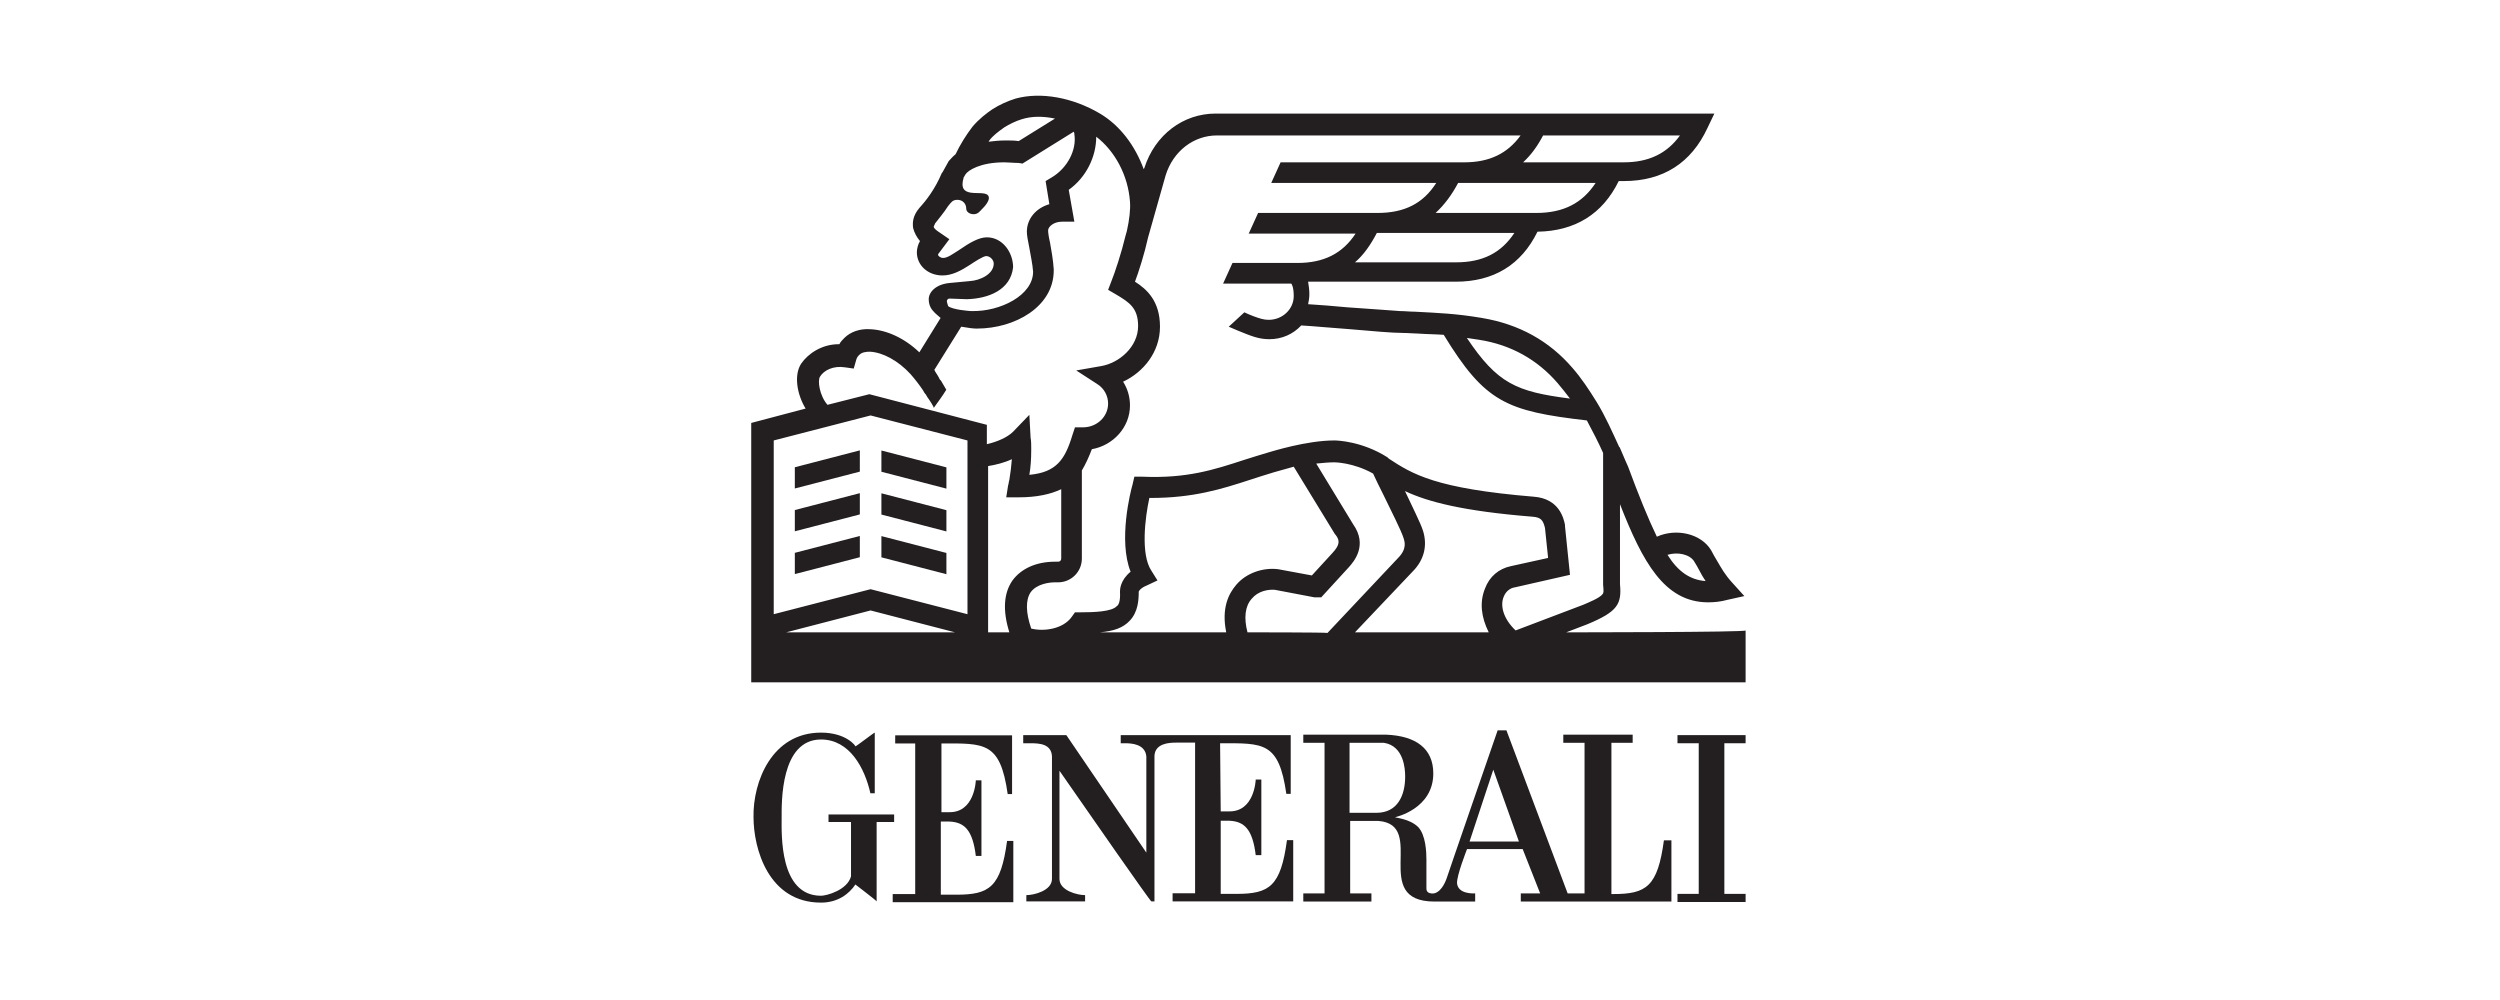
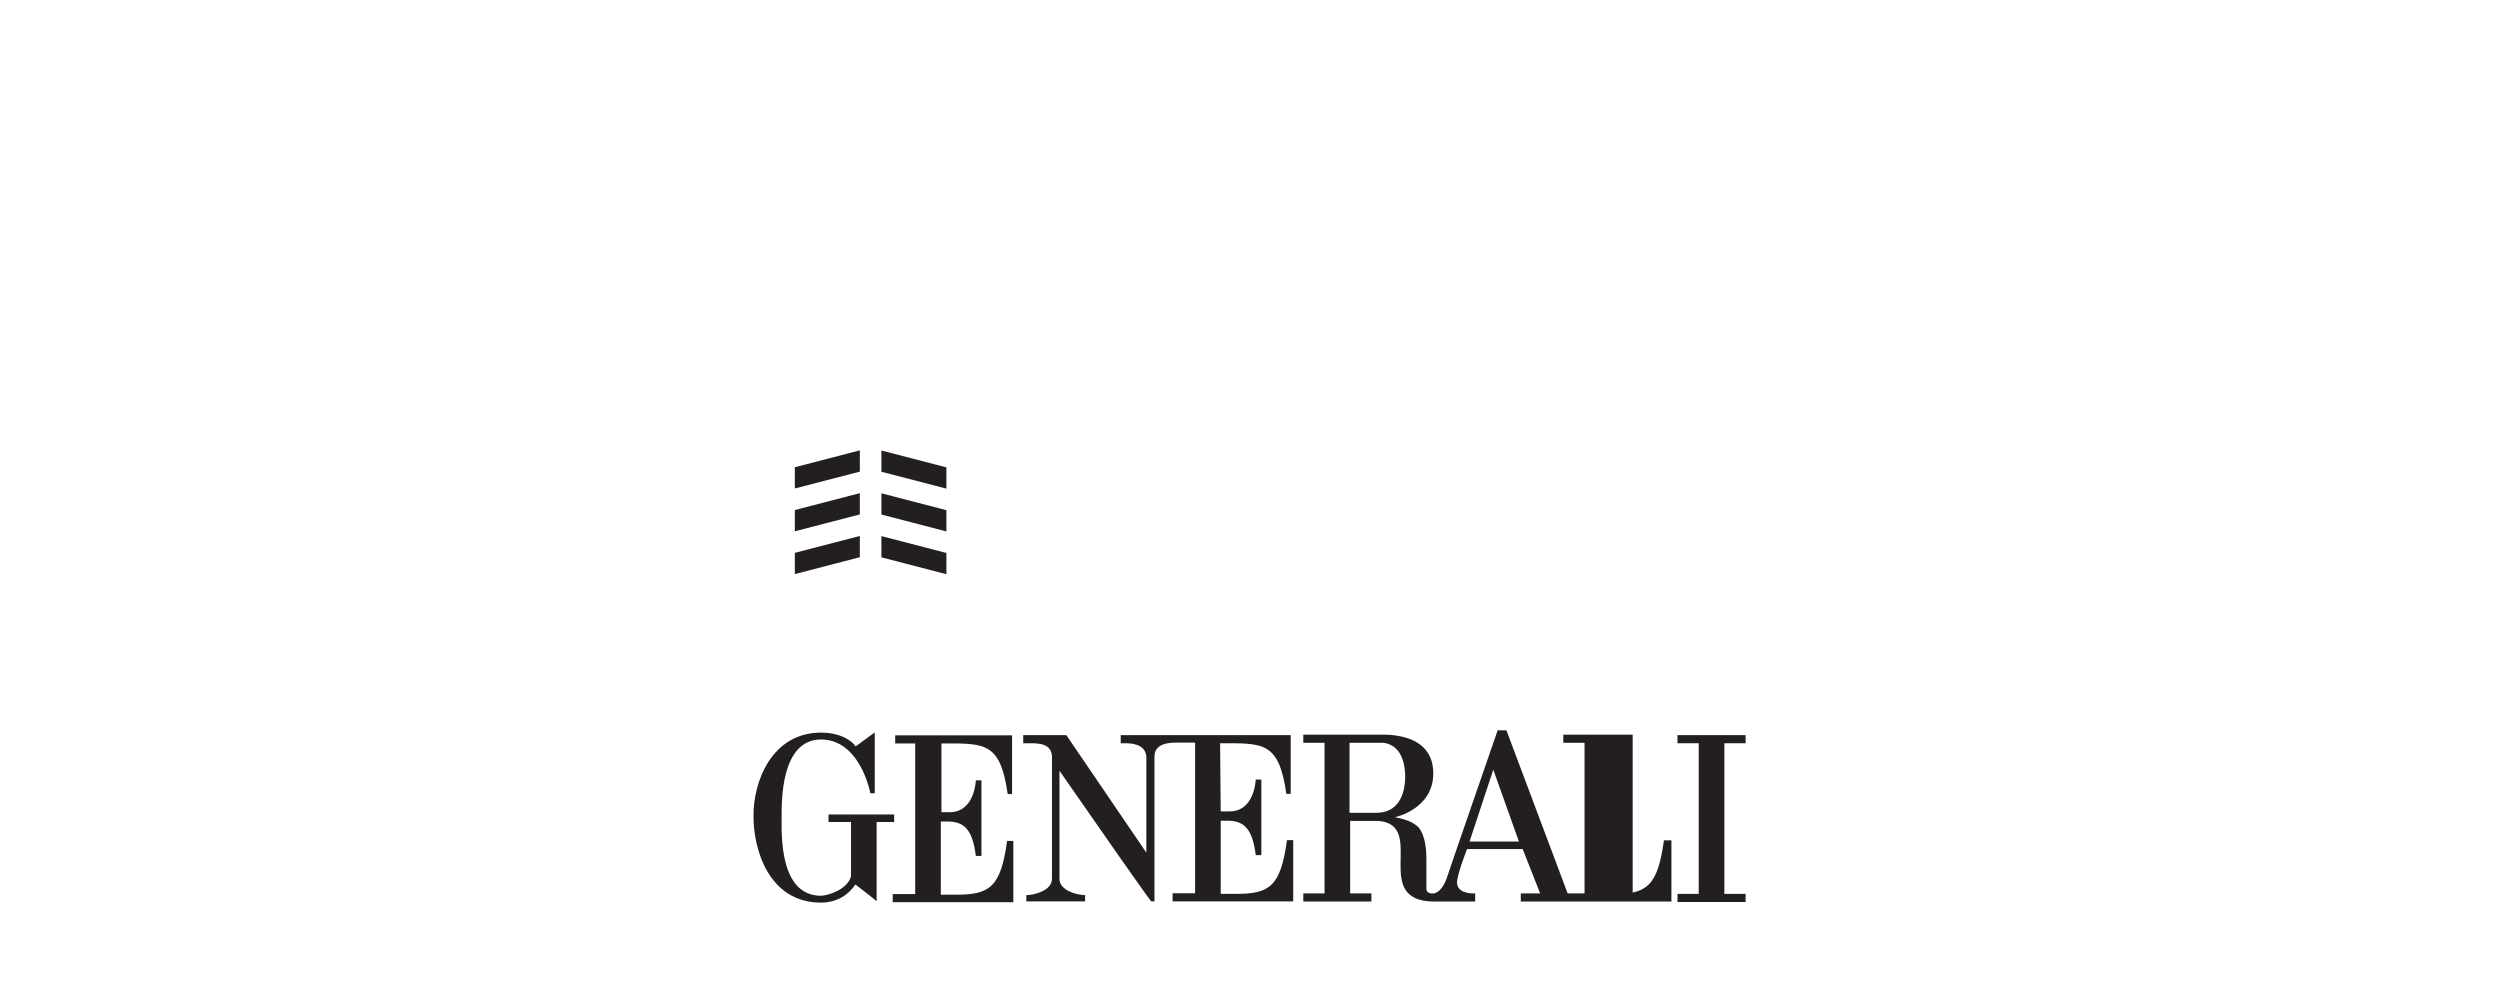
<svg xmlns="http://www.w3.org/2000/svg" width="400" height="160" viewBox="0 0 400 160" fill="none">
  <path d="M150.632 129.85V118.95C157.532 118.95 160.032 118.65 161.232 127.05H161.932V117.65H143.232V118.95H146.432V143.05H142.832V144.35H162.132V134.55H161.132C160.132 141.95 158.332 143.15 153.032 143.15H150.532V131.45H151.932C154.332 131.55 155.632 132.85 156.132 136.95H157.032V124.85H156.132C156.132 124.95 155.932 130.05 151.832 129.95H150.632V129.85Z" fill="#231F20" />
  <path d="M143.062 130.319H132.562V131.519H136.162V140.219C135.562 142.419 132.262 143.319 131.362 143.319C124.662 143.319 125.062 133.419 125.062 130.819C125.062 128.419 124.862 118.319 131.362 118.319C135.962 118.319 138.362 122.919 139.262 126.919H139.962C139.962 125.219 139.962 117.219 139.962 117.219C139.962 117.119 136.862 119.519 136.862 119.419C136.962 119.419 135.462 117.219 131.362 117.219C123.462 117.219 120.462 125.119 120.562 130.719C120.562 135.819 122.962 144.419 131.362 144.419C134.062 144.419 135.862 143.019 136.862 141.519C136.862 141.519 140.262 144.119 140.262 144.219V131.519H143.062V130.319Z" fill="#231F20" />
-   <path d="M235.127 134.649L238.927 123.149L243.027 134.649H235.127ZM220.227 130.049H215.927V118.849H221.427C224.627 119.349 224.827 123.049 224.827 124.249C224.827 127.249 223.627 130.049 220.227 130.049ZM266.227 134.449C265.227 141.849 263.427 143.049 258.127 143.049H257.827V118.849H261.227V117.549H250.127V118.849H253.527V142.949H250.827L241.027 116.849H239.627C239.627 116.849 231.427 140.549 231.427 140.649C231.427 140.549 230.827 142.649 229.427 142.949C228.227 143.049 228.227 142.349 228.227 142.149V137.549C228.227 136.349 228.127 133.649 226.927 132.349C225.527 130.949 223.127 130.849 223.227 130.749C223.227 130.749 229.327 129.449 229.327 123.749C229.327 119.749 226.527 117.749 221.827 117.549H208.527V118.849H211.927V142.949H208.527V144.249H219.427V142.949H216.027V131.349H220.527C228.427 131.949 219.127 144.249 229.527 144.249H236.027V142.949C235.627 142.949 233.327 143.049 233.127 141.349C233.027 140.149 234.727 135.849 234.727 135.849H243.627L246.427 142.949H243.327V144.249H267.427V134.449C267.227 134.449 266.227 134.449 266.227 134.449Z" fill="#231F20" />
+   <path d="M235.127 134.649L238.927 123.149L243.027 134.649H235.127ZM220.227 130.049H215.927V118.849H221.427C224.627 119.349 224.827 123.049 224.827 124.249C224.827 127.249 223.627 130.049 220.227 130.049ZM266.227 134.449C265.227 141.849 263.427 143.049 258.127 143.049H257.827H261.227V117.549H250.127V118.849H253.527V142.949H250.827L241.027 116.849H239.627C239.627 116.849 231.427 140.549 231.427 140.649C231.427 140.549 230.827 142.649 229.427 142.949C228.227 143.049 228.227 142.349 228.227 142.149V137.549C228.227 136.349 228.127 133.649 226.927 132.349C225.527 130.949 223.127 130.849 223.227 130.749C223.227 130.749 229.327 129.449 229.327 123.749C229.327 119.749 226.527 117.749 221.827 117.549H208.527V118.849H211.927V142.949H208.527V144.249H219.427V142.949H216.027V131.349H220.527C228.427 131.949 219.127 144.249 229.527 144.249H236.027V142.949C235.627 142.949 233.327 143.049 233.127 141.349C233.027 140.149 234.727 135.849 234.727 135.849H243.627L246.427 142.949H243.327V144.249H267.427V134.449C267.227 134.449 266.227 134.449 266.227 134.449Z" fill="#231F20" />
  <path d="M195.215 118.921C202.115 118.921 204.615 118.621 205.815 127.021H206.515V117.621H179.315V118.921H180.015C181.015 118.921 183.215 119.021 183.415 121.021V136.421L170.615 117.621H163.715V118.921H164.915C166.315 118.921 168.215 119.021 168.315 121.021V140.621C168.315 142.521 165.415 143.221 164.215 143.221V144.221H173.615V143.221C172.415 143.221 169.515 142.521 169.515 140.621V123.321C174.515 130.521 184.115 144.321 184.215 144.221H184.715V120.921C184.815 118.921 187.115 118.821 188.115 118.821H191.215V142.921H187.615V144.221H206.915V134.421H205.915C204.915 141.821 203.115 143.021 197.815 143.021H195.315V131.321H196.715C199.115 131.421 200.415 132.721 200.915 136.821H201.815V124.721H200.915C200.915 124.821 200.715 129.921 196.615 129.821H195.315L195.215 118.921Z" fill="#231F20" />
  <path d="M279.297 118.92V117.62H268.397V118.92H271.797V143.02H268.397V144.32H279.297V143.02H275.897V118.92H279.297Z" fill="#231F20" />
-   <path d="M240.597 95.472C240.897 94.672 241.597 94.072 242.397 93.972L251.197 91.972L250.397 84.172V83.972C250.197 82.972 249.497 79.772 245.397 79.472C229.697 78.172 225.997 75.872 222.197 73.372L221.997 73.172C217.897 70.572 213.897 70.472 213.497 70.472C208.997 70.472 203.397 72.272 202.997 72.372C201.597 72.772 200.397 73.172 199.097 73.572C194.197 75.172 189.897 76.572 182.797 76.272H181.497L181.197 77.572C180.897 78.572 178.897 86.472 180.897 91.472C179.197 92.872 179.197 94.372 179.197 94.672C179.297 96.372 178.897 96.872 178.697 96.972C177.897 97.872 175.097 97.972 172.797 97.972H171.997L171.497 98.672C170.097 100.672 166.997 101.072 164.997 100.572C164.097 97.972 164.097 95.972 164.897 94.772C165.897 93.372 167.997 93.172 168.797 93.172H169.297C171.397 93.172 173.097 91.472 173.097 89.372V75.272C173.697 74.272 174.197 73.172 174.697 71.872C178.097 71.272 180.797 68.372 180.797 64.872C180.797 63.472 180.397 62.172 179.697 61.072C182.897 59.572 185.597 56.372 185.597 52.272C185.597 48.172 183.497 46.272 181.597 45.072C182.197 43.472 183.097 40.672 183.697 37.972L186.497 28.072C187.697 24.172 190.997 21.672 194.697 21.672H243.297C241.197 24.572 238.297 25.972 234.297 25.972H204.897L203.397 29.272H229.797C227.697 32.572 224.697 34.072 220.397 34.072H201.297L199.797 37.372H216.897C214.797 40.572 211.797 42.072 207.597 42.072H197.197L195.697 45.372H206.597C206.697 45.472 206.997 45.972 206.997 47.372C206.997 49.472 205.197 51.172 202.997 51.172C202.197 51.172 201.597 50.972 200.497 50.572C199.997 50.372 199.497 50.172 199.097 49.972L196.597 52.272C197.097 52.472 197.497 52.672 197.997 52.872C200.197 53.772 201.397 54.272 203.097 54.272C205.097 54.272 206.897 53.472 208.197 52.072C210.097 52.172 213.097 52.472 215.997 52.672C219.497 52.972 222.797 53.272 224.497 53.272C225.397 53.272 226.197 53.372 226.897 53.372C228.297 53.472 229.697 53.472 230.997 53.572C237.597 64.372 240.997 65.772 253.897 67.272C254.797 68.972 255.697 70.672 256.497 72.472V93.472V93.572C256.597 94.572 256.597 94.872 256.397 95.072C255.997 95.672 253.997 96.472 253.297 96.772L242.497 100.872C240.497 98.972 239.997 96.872 240.597 95.472ZM238.197 101.172H216.797L225.997 91.472C227.897 89.572 228.397 87.272 227.697 84.972C227.297 83.672 225.997 81.172 224.797 78.572C228.397 80.272 233.997 81.772 245.197 82.672C246.597 82.772 246.897 83.272 247.197 84.472L247.697 89.272L241.797 90.572C239.797 90.972 238.297 92.272 237.597 94.172C236.697 96.372 236.997 98.772 238.197 101.172ZM199.597 101.172C198.997 98.872 199.197 96.972 200.297 95.772C201.297 94.572 202.897 94.272 203.997 94.372L210.297 95.572H210.497H211.397L215.797 90.772C216.597 89.872 218.897 87.272 216.497 83.872L210.597 74.172C211.597 74.072 212.597 73.972 213.497 73.972C213.497 73.972 216.497 73.972 219.697 75.772C220.097 76.672 220.697 77.872 221.397 79.272C222.597 81.772 224.197 84.872 224.597 86.172C224.697 86.572 225.197 87.772 223.697 89.272L212.397 101.272C212.297 101.172 199.597 101.172 199.597 101.172ZM197.797 93.572C196.597 94.972 195.397 97.272 196.197 101.172H175.997C178.197 100.972 179.697 100.472 180.797 99.272C182.097 97.872 182.197 95.972 182.197 94.672C182.197 94.572 182.497 94.072 183.497 93.672L185.197 92.872L184.197 91.272C182.497 88.672 183.197 82.872 183.897 79.672H184.097C190.897 79.672 195.397 78.272 199.997 76.772C201.197 76.372 202.497 75.972 203.797 75.572C203.797 75.572 205.197 75.172 206.997 74.672L213.597 85.472L213.697 85.572C214.397 86.472 214.397 87.172 213.197 88.472L209.897 92.072L204.497 91.072C202.097 90.772 199.397 91.672 197.797 93.572ZM161.997 92.872C160.597 94.872 160.397 97.672 161.497 101.172H158.097V74.572C159.297 74.372 160.597 74.072 161.897 73.472C161.797 74.672 161.697 75.572 161.497 76.772C161.397 77.072 161.397 77.372 161.297 77.672L160.997 79.572H162.997C165.897 79.572 168.097 79.072 169.797 78.272V89.372C169.797 89.672 169.597 89.872 169.297 89.872H168.797C165.797 89.872 163.397 90.972 161.997 92.872ZM154.797 98.272L139.297 94.272L123.797 98.272V70.472L139.297 66.472L154.797 70.472V98.272ZM125.797 101.172L139.297 97.672L152.797 101.172H125.797ZM131.197 60.272C131.797 59.272 133.297 58.472 135.197 58.772L136.597 58.972L136.997 57.572C137.097 57.172 137.297 56.972 137.497 56.772C137.897 56.372 138.497 56.272 139.197 56.272C141.197 56.372 143.697 57.672 145.697 59.872C146.397 60.672 147.097 61.572 147.697 62.472C147.797 62.672 147.897 62.872 148.097 63.072C148.297 63.372 148.397 63.572 148.397 63.572C148.497 63.672 149.497 65.172 149.397 65.272C150.097 64.272 150.797 63.372 151.397 62.372C151.397 62.372 151.397 62.272 151.297 62.172C151.097 61.872 150.797 61.272 150.597 60.972C150.497 60.872 150.497 60.772 150.397 60.772C150.397 60.772 150.297 60.572 150.197 60.372C149.997 59.972 149.597 59.472 149.497 59.172L153.797 52.272C154.897 52.472 155.797 52.572 156.197 52.572H156.297C162.397 52.572 168.597 49.072 168.597 43.272V43.072C168.497 41.472 168.197 39.972 167.997 38.772C167.797 37.972 167.697 37.172 167.697 36.872C167.697 36.272 168.597 35.472 169.897 35.472H171.897L170.997 30.372C173.797 28.372 175.397 25.072 175.397 21.872C178.397 24.172 180.497 28.072 180.797 32.272C180.897 33.472 180.697 35.172 180.297 36.972L180.097 37.672C179.397 40.572 178.397 43.572 177.797 45.072L177.297 46.372L178.497 47.072C180.697 48.372 182.097 49.272 182.097 52.172C182.097 55.472 179.097 58.072 176.197 58.572L172.197 59.272L175.597 61.472C176.697 62.172 177.297 63.372 177.297 64.572C177.297 66.672 175.497 68.372 173.297 68.372H171.997L171.597 69.572C170.397 73.572 168.997 75.572 164.697 75.972C164.897 74.772 164.997 73.572 164.997 71.872C164.997 71.472 164.997 70.372 164.897 70.072L164.697 66.372L162.097 69.072C161.197 69.972 159.597 70.672 157.897 71.072V67.972L139.097 63.072L132.397 64.772C131.097 63.272 130.797 60.872 131.197 60.272ZM151.497 48.172C151.497 47.972 151.697 47.772 151.897 47.772L154.697 47.872C158.197 47.772 161.697 46.372 162.097 42.772C162.097 40.372 160.397 37.972 157.897 37.972C156.597 37.972 155.097 38.872 153.497 39.972C152.397 40.672 151.597 41.272 150.897 41.272C150.497 41.272 150.097 40.972 150.097 40.772V40.672L151.897 38.272L150.297 37.172C149.997 36.972 149.397 36.572 149.397 36.272C149.397 36.172 149.597 35.872 149.597 35.772C150.197 34.972 150.997 34.072 151.697 32.972C152.197 32.372 152.397 31.972 153.197 31.972C153.997 31.972 154.597 32.572 154.597 33.372C154.597 33.872 155.097 34.272 155.797 34.272C156.497 34.272 156.797 33.772 157.197 33.372C157.197 33.372 158.797 31.872 157.997 31.172C156.997 30.372 153.097 31.972 154.197 28.372L154.497 27.872C154.897 27.272 156.797 25.972 160.697 25.972C161.397 25.972 162.197 26.072 162.997 26.072L163.597 26.172L171.797 21.072C171.897 21.272 171.897 21.372 171.897 21.372V21.472C172.297 23.972 170.797 26.872 168.297 28.372L167.297 28.972L167.897 32.672C165.797 33.272 164.297 34.972 164.297 37.072C164.297 37.772 164.497 38.572 164.697 39.672C164.897 40.872 165.197 42.172 165.297 43.472C165.297 47.272 159.997 49.872 155.497 49.772H155.397C155.197 49.772 152.397 49.572 151.697 48.972C151.597 48.572 151.497 48.372 151.497 48.172ZM158.297 22.472C158.797 21.772 159.697 21.072 160.697 20.372C161.497 19.872 162.497 19.372 163.497 19.072C165.097 18.572 166.897 18.572 168.797 18.972L162.997 22.572C162.297 22.472 161.597 22.472 160.897 22.472C159.897 22.472 158.997 22.572 158.197 22.672C158.197 22.672 158.197 22.572 158.297 22.472ZM246.897 21.672H268.797C266.697 24.572 263.797 25.972 259.797 25.972H243.697C244.997 24.772 245.997 23.372 246.897 21.672ZM245.797 34.072H229.697C231.097 32.772 232.297 31.172 233.297 29.272H255.297C253.197 32.472 250.197 34.072 245.797 34.072ZM232.997 41.972H216.797C218.197 40.772 219.297 39.172 220.297 37.272H242.297C240.197 40.472 237.197 41.972 232.997 41.972ZM236.697 54.372C241.797 55.172 245.997 57.572 249.197 61.272C249.897 62.072 250.497 62.872 251.197 63.772C242.597 62.672 239.597 61.372 234.697 54.072C235.297 54.172 235.997 54.272 236.697 54.372ZM271.097 89.872C271.397 90.372 271.697 90.872 271.897 91.272C272.197 91.872 272.497 92.372 272.897 92.972C270.397 92.772 268.497 91.472 266.797 88.772C268.397 88.272 270.397 88.672 271.097 89.872ZM250.597 101.172L253.997 99.872C258.797 97.872 259.497 96.672 259.197 93.472V80.672C262.797 89.872 266.297 96.372 273.297 96.372C274.297 96.372 275.297 96.272 276.397 95.972L279.097 95.372L277.197 93.272C275.997 91.972 275.397 90.872 274.697 89.672C274.397 89.172 274.097 88.672 273.797 88.072C272.197 85.372 268.197 84.472 265.097 85.872C263.697 82.972 262.197 79.272 260.497 74.672L260.097 73.772C259.797 73.072 259.497 72.372 259.197 71.672V71.572H259.097C257.997 69.172 256.897 66.672 255.497 64.372C254.197 62.272 252.997 60.472 251.597 58.872C247.897 54.572 243.097 51.872 237.097 50.872C232.997 50.172 230.097 50.072 226.397 49.872C225.597 49.872 224.797 49.772 223.997 49.772C222.297 49.672 218.897 49.372 215.597 49.172C213.397 48.972 211.097 48.772 209.297 48.672C209.397 48.172 209.497 47.672 209.497 47.072C209.497 46.372 209.397 45.672 209.297 45.072H232.897C238.997 45.072 243.397 42.372 245.997 37.072C251.997 36.972 256.397 34.272 258.997 28.972H259.797C266.097 28.972 270.597 26.072 273.197 20.472L274.297 18.172H194.497C189.297 18.172 184.797 21.572 183.097 26.872L182.997 27.072C181.597 23.272 179.197 20.072 175.997 18.172C171.597 15.572 166.497 14.672 162.497 15.772C161.197 16.172 159.897 16.772 158.797 17.472C157.897 18.072 156.597 19.072 155.597 20.272C154.597 21.572 153.597 23.172 152.897 24.672C152.397 25.072 152.097 25.472 151.797 25.772L150.797 27.572L150.697 27.672C149.597 30.272 148.197 32.072 147.097 33.272C145.997 34.572 145.997 35.672 146.097 36.472C146.297 37.272 146.697 37.972 147.197 38.572C146.897 39.072 146.697 39.772 146.697 40.372C146.697 42.472 148.497 44.072 150.797 44.072C152.397 44.072 153.797 43.272 155.197 42.372C155.797 41.972 157.297 40.972 157.797 40.972C158.397 40.972 158.997 41.572 158.997 42.172C158.997 43.872 156.797 44.872 155.197 44.972L151.997 45.272C149.697 45.472 148.597 46.772 148.597 47.872C148.597 48.972 149.097 49.572 149.497 49.972L149.697 50.172L150.497 50.872L147.097 56.372C144.697 54.072 141.797 52.772 139.197 52.672C137.597 52.572 136.097 53.072 135.097 54.072C134.797 54.372 134.497 54.672 134.297 55.072H134.197C131.497 55.072 129.297 56.572 128.197 58.172C126.997 59.972 127.497 63.072 128.897 65.372L120.197 67.672V109.172H279.297V100.872C279.597 101.172 250.597 101.172 250.597 101.172Z" fill="#231F20" />
  <path d="M151.425 74.78L141.025 72.08V75.48L151.425 78.18V74.78Z" fill="#231F20" />
  <path d="M127.173 78.158L137.573 75.458V72.058L127.173 74.758V78.158Z" fill="#231F20" />
  <path d="M127.173 85.006L137.573 82.306V78.906L127.173 81.606V85.006Z" fill="#231F20" />
  <path d="M151.425 81.628L141.025 78.928V82.328L151.425 85.028V81.628Z" fill="#231F20" />
  <path d="M151.425 88.475L141.025 85.775V89.174L151.425 91.874V88.475Z" fill="#231F20" />
  <path d="M127.173 91.853L137.573 89.153V85.753L127.173 88.453V91.853Z" fill="#231F20" />
</svg>